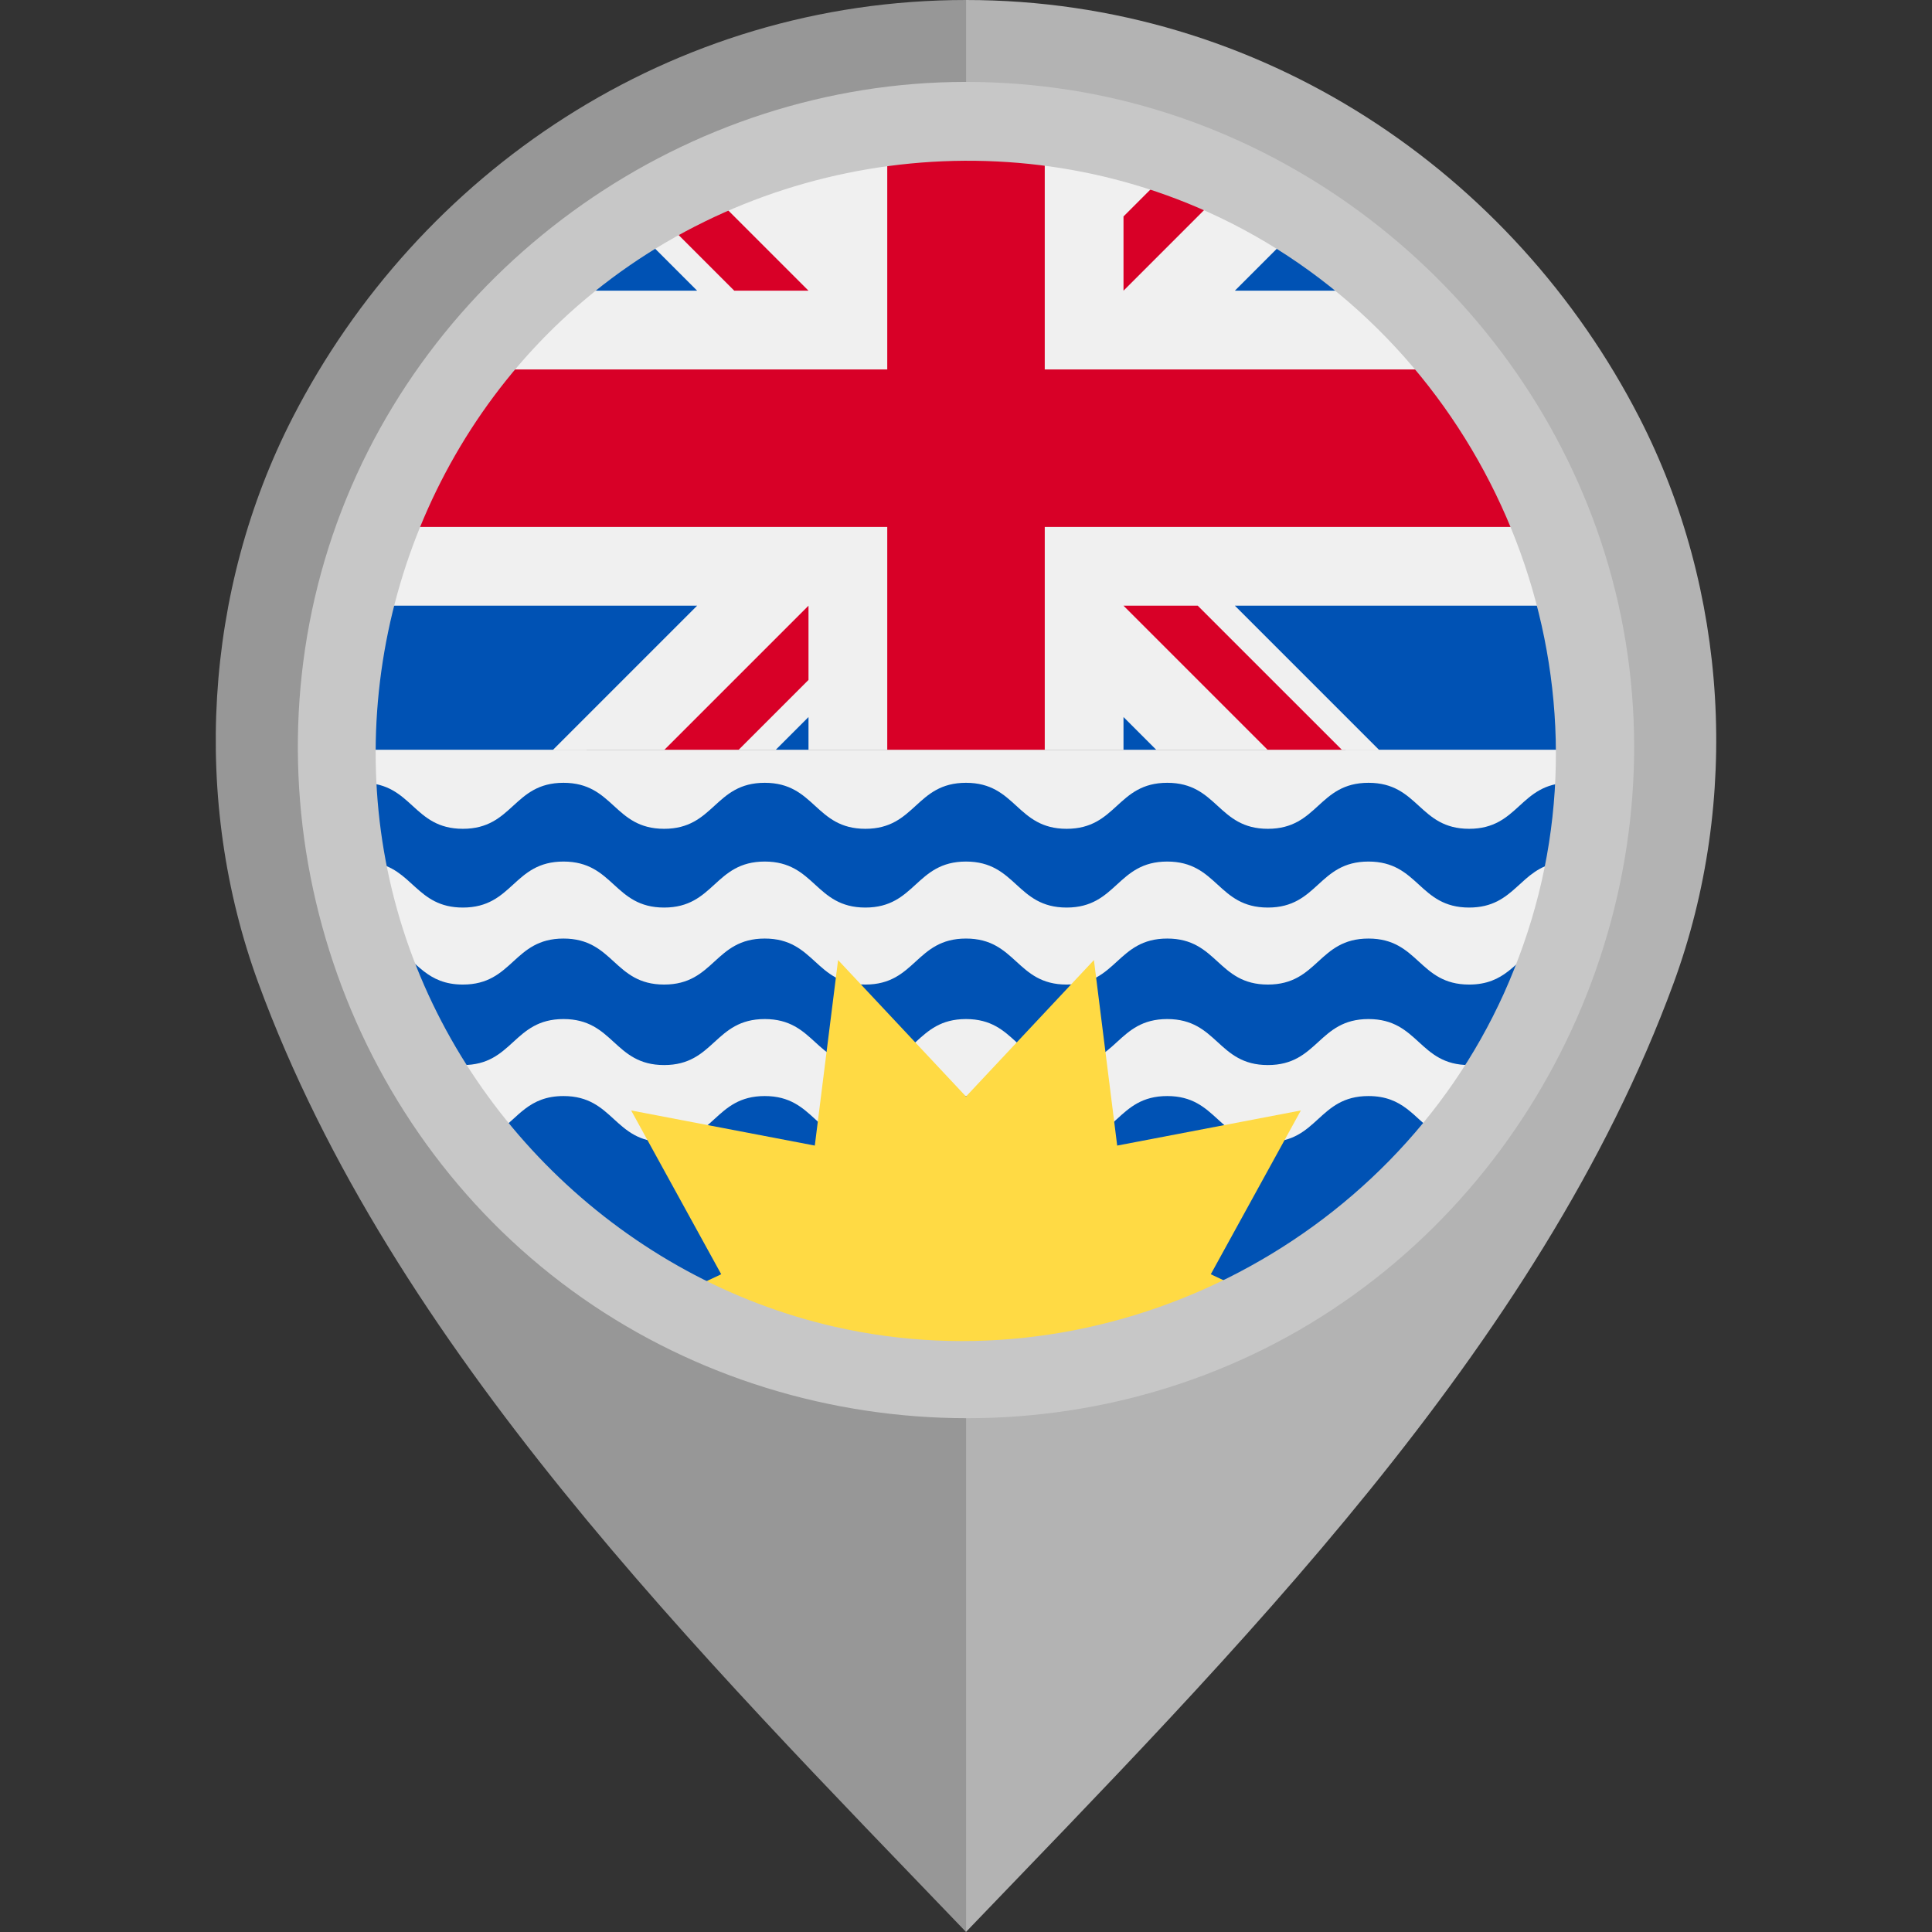
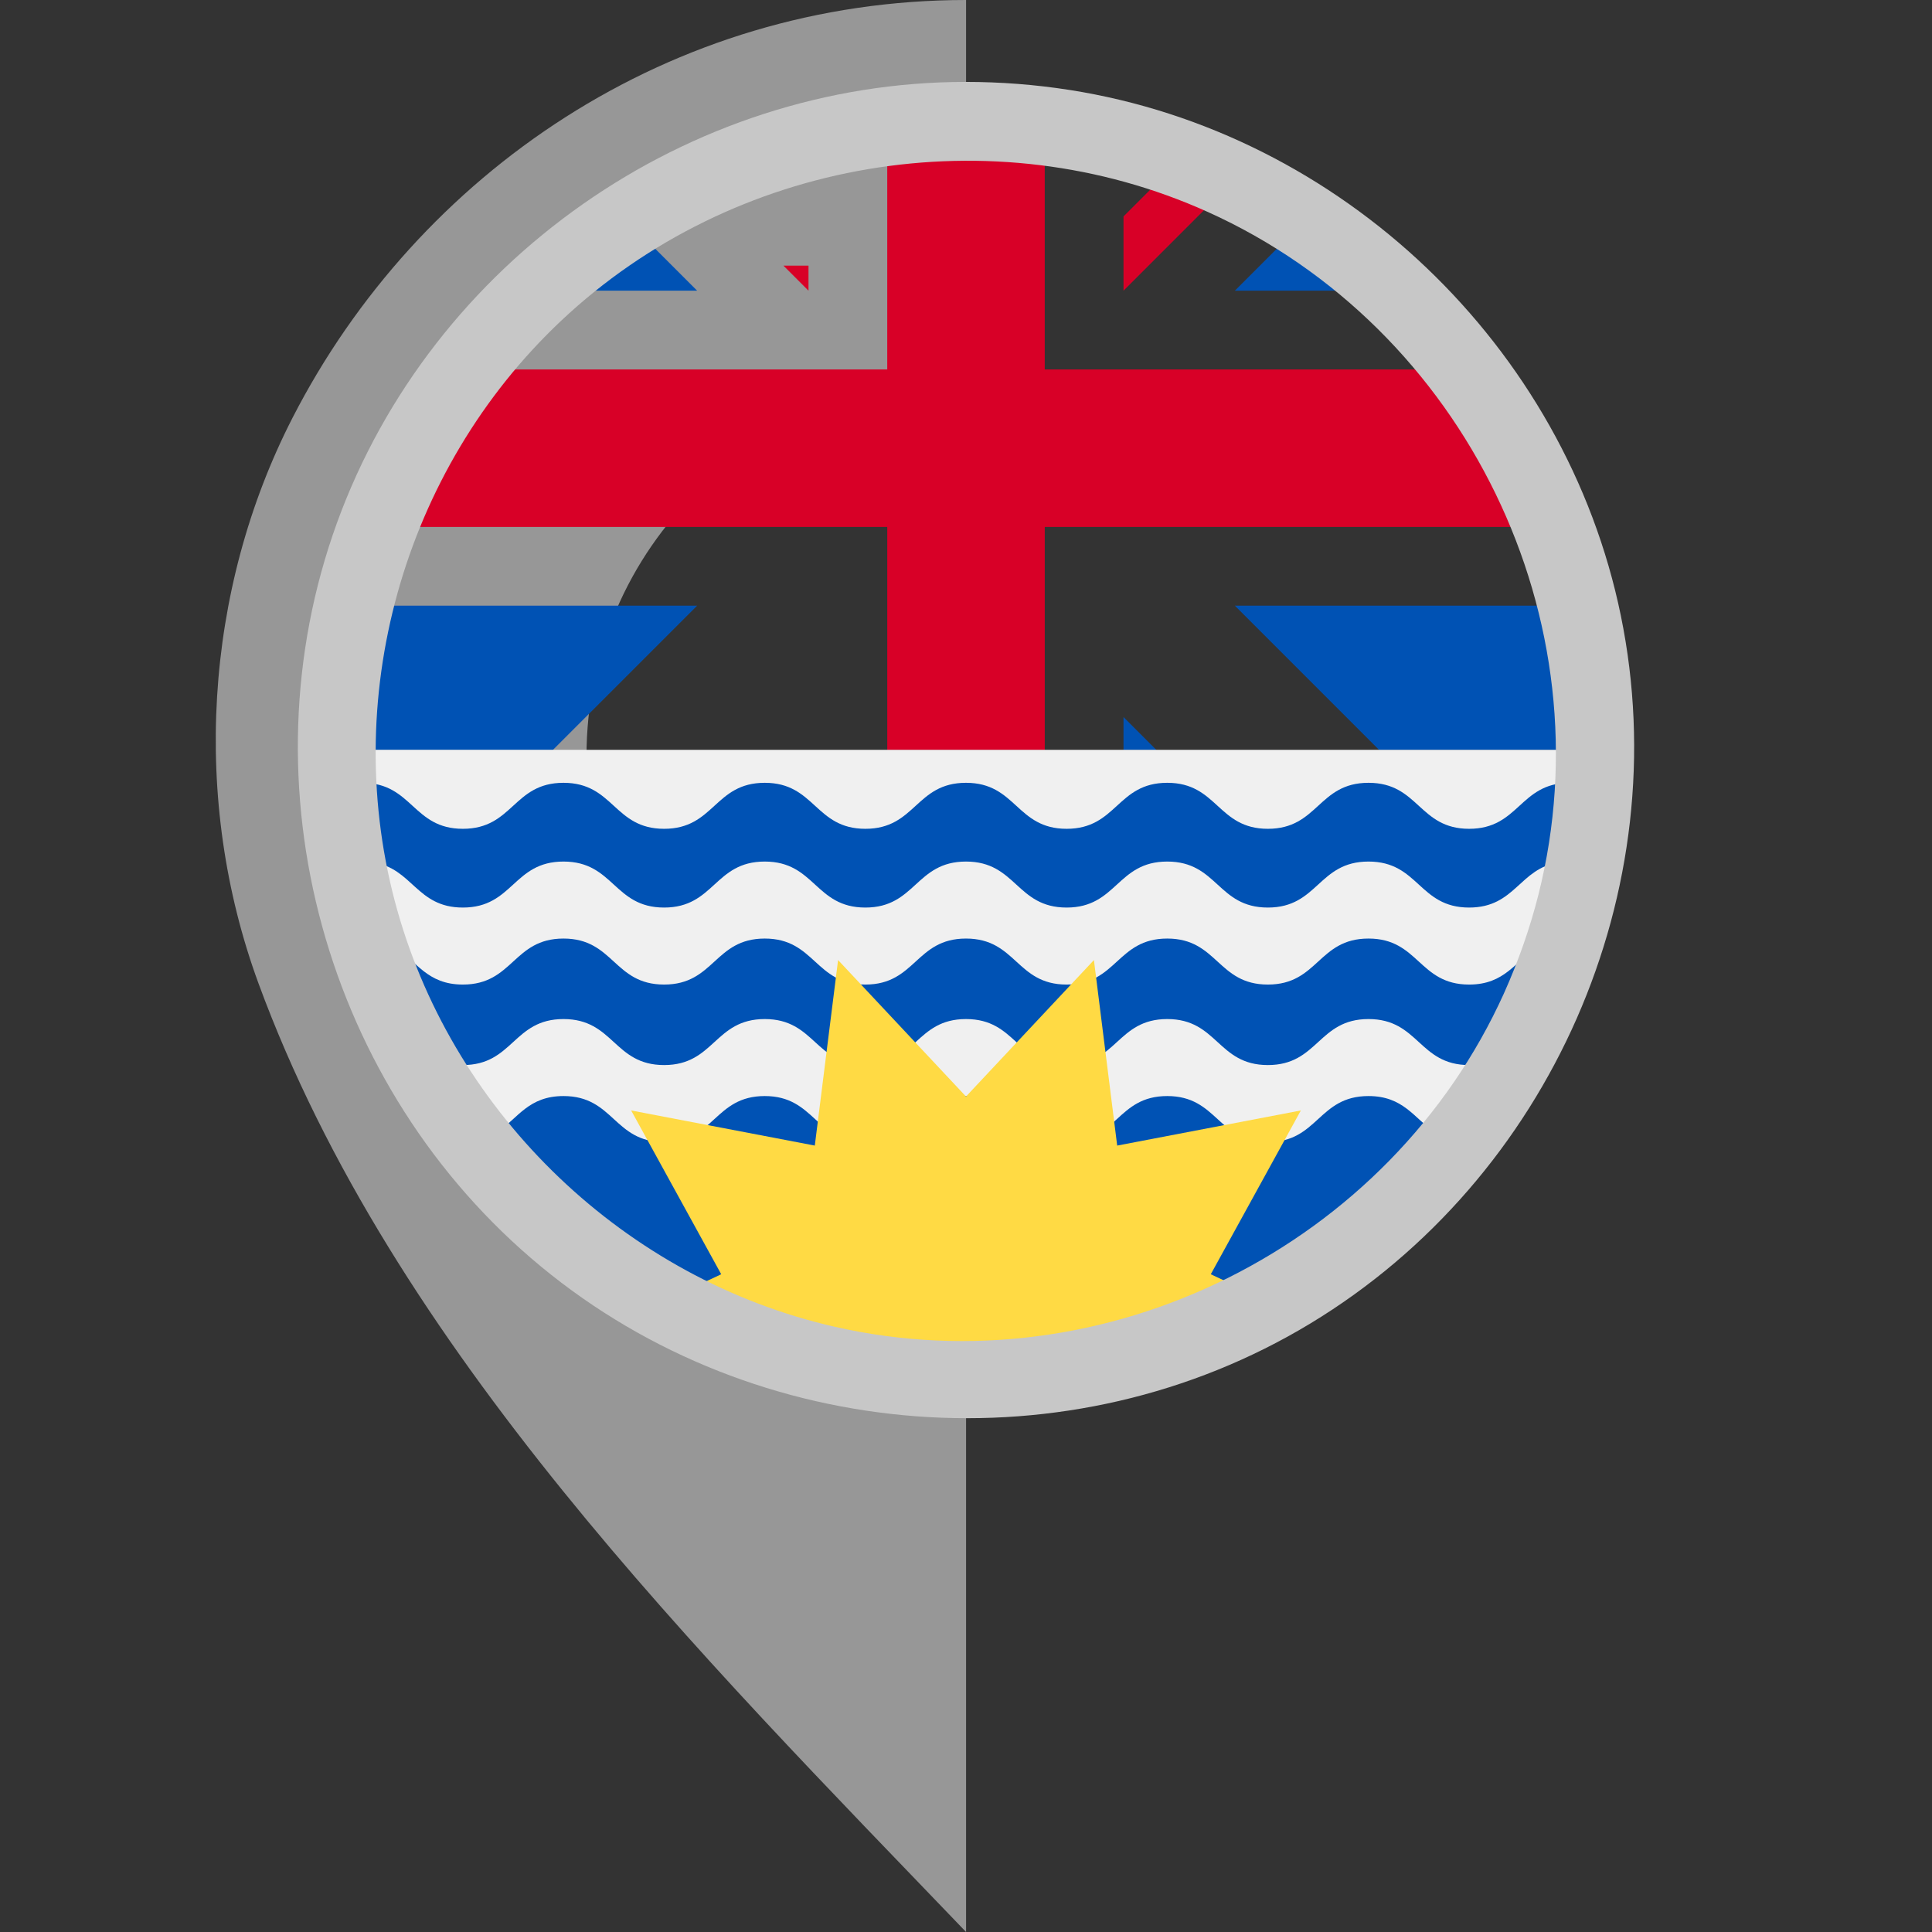
<svg xmlns="http://www.w3.org/2000/svg" height="800px" width="800px" version="1.1" id="Layer_1" viewBox="0 0 512 512" xml:space="preserve">
  <rect x="0" y="0" width="512" height="512" fill="#333333" stroke="none" />
-   <path style="fill:#B3B3B3;" d="M434.44,110.654C401.18,45.876,334.359,0.003,255.98,0v101.329  c55.478,0.004,100.593,43.671,100.594,99.151c0.001,54.805-45.491,102.048-100.594,102.051V512  c70.645-73.617,151.953-154.542,187.529-251.428C461.297,212.121,457.979,156.5,434.44,110.654z" />
  <path style="fill:#979797;" d="M68.492,260.572C104.067,357.458,185.374,438.383,256.02,512V302.531  c-55.104-0.003-100.595-47.246-100.594-102.051c0.001-55.478,45.116-99.147,100.594-99.151V0  c-78.379,0.003-145.2,45.876-178.46,110.654C54.021,156.5,50.703,212.121,68.492,260.572z" />
-   <path style="fill:#F0F0F0;" d="M96,198.772c0-88.366,71.634-160,160-160s160,71.634,160,160H96z" />
  <g>
-     <polygon style="fill:#0052B4;" points="214.261,190.025 205.514,198.772 214.261,198.772  " />
    <polygon style="fill:#0052B4;" points="297.739,190.026 297.739,198.772 306.485,198.772  " />
    <path style="fill:#0052B4;" d="M100.617,160.512C97.607,172.772,96,185.584,96,198.772h50.486l38.26-38.26H100.617z" />
    <path style="fill:#0052B4;" d="M327.253,160.512l38.26,38.26H416c0-13.188-1.607-26-4.617-38.26H327.253z" />
  </g>
  <g>
-     <polygon style="fill:#D80027;" points="317.415,160.512 297.739,160.512 297.739,160.512 335.999,198.772 355.676,198.772  " />
-     <polygon style="fill:#D80027;" points="214.261,180.187 214.261,160.512 214.26,160.512 175.999,198.772 195.676,198.772  " />
-   </g>
+     </g>
  <g>
    <path style="fill:#0052B4;" d="M170.95,63.237c-6.594,4.147-12.865,8.761-18.766,13.797h32.562L170.95,63.237z" />
    <path style="fill:#0052B4;" d="M359.815,77.034c-5.901-5.037-12.171-9.65-18.765-13.797l-13.797,13.797H359.815z" />
  </g>
  <g>
    <path style="fill:#D80027;" d="M276.869,139.643h127.843c-6.048-15.2-14.363-29.248-24.521-41.74H276.869l0,0V40.127   c-6.831-0.89-13.796-1.355-20.869-1.355c-7.074,0-14.038,0.465-20.869,1.355v57.776l0,0H131.808   c-10.158,12.492-18.471,26.54-24.521,41.74h127.843h0.001v59.131h41.74v-59.131H276.869z" />
-     <path style="fill:#D80027;" d="M214.261,77.034L214.261,77.034l-24.121-24.122c-4.46,2.017-8.805,4.238-13.036,6.641l17.481,17.481   H214.261z" />
+     <path style="fill:#D80027;" d="M214.261,77.034L214.261,77.034l-24.121-24.122l17.481,17.481   H214.261z" />
    <path style="fill:#D80027;" d="M297.739,77.034L297.739,77.034l24.121-24.121c-4.588-2.075-9.293-3.935-14.098-5.578   l-10.022,10.022V77.034z" />
  </g>
  <path style="fill:#F0F0F0;" d="M416,198.772c0,88.366-71.634,160-160,160s-160-71.634-160-160  C102.957,198.772,416,198.772,416,198.772z" />
  <g>
    <path style="fill:#0052B4;" d="M389.332,219.179c-13.333,0-13.333-12.192-26.667-12.192c-13.333,0-13.333,12.192-26.667,12.192   s-13.333-12.192-26.666-12.192c-13.332,0-13.332,12.192-26.667,12.192s-13.334-12.192-26.668-12.192   c-13.333,0-13.333,12.192-26.666,12.192s-13.332-12.192-26.665-12.192c-13.334,0-13.334,12.192-26.669,12.192   c-13.334,0-13.334-12.192-26.668-12.192c-13.332,0-13.332,12.192-26.665,12.192c-13.261,0-13.338-12.058-26.458-12.186   c0.37,7.318,1.244,14.503,2.564,21.53c10.627,1.562,11.558,11.988,23.893,11.988c13.332,0,13.332-12.19,26.665-12.19   c13.334,0,13.334,12.19,26.668,12.19c13.334,0,13.334-12.19,26.669-12.19c13.332,0,13.332,12.19,26.665,12.19   c13.332,0,13.332-12.19,26.666-12.19c13.333,0,13.333,12.19,26.668,12.19s13.334-12.19,26.667-12.19   c13.333,0,13.333,12.19,26.666,12.19c13.333,0,13.333-12.19,26.667-12.19c13.333,0,13.333,12.19,26.667,12.19   c12.337,0,13.267-10.427,23.895-11.988c1.322-7.026,2.194-14.211,2.565-21.53C402.671,207.123,402.594,219.179,389.332,219.179z" />
    <path style="fill:#0052B4;" d="M362.664,248.726c-13.333,0-13.333,12.192-26.667,12.192c-13.333,0-13.333-12.192-26.666-12.192   c-13.332,0-13.332,12.192-26.667,12.192s-13.334-12.192-26.668-12.192s-13.333,12.192-26.666,12.192S216,248.726,202.668,248.726   c-13.334,0-13.334,12.192-26.669,12.192s-13.334-12.192-26.668-12.192c-13.332,0-13.332,12.192-26.665,12.192   c-9.527,0-12.249-6.223-17.889-9.777c3.756,10.849,8.64,21.17,14.524,30.817c1.023,0.189,2.138,0.293,3.365,0.293   c13.332,0,13.332-12.19,26.665-12.19c13.334,0,13.334,12.19,26.668,12.19c13.334,0,13.334-12.19,26.669-12.19   c13.332,0,13.332,12.19,26.665,12.19c13.332,0,13.332-12.19,26.666-12.19s13.333,12.19,26.668,12.19s13.334-12.19,26.667-12.19   c13.333,0,13.333,12.19,26.666,12.19c13.333,0,13.333-12.19,26.667-12.19s13.333,12.19,26.667,12.19   c1.229,0,2.343-0.105,3.366-0.293c5.884-9.647,10.768-19.967,14.525-30.816c-5.642,3.554-8.363,9.777-17.891,9.777   C375.999,260.917,375.999,248.726,362.664,248.726z" />
  </g>
  <g>
    <path style="fill:#F0F0F0;" d="M415.914,193.745c0.014,0.445,0.029,0.889,0.039,1.334   C415.943,194.635,415.927,194.19,415.914,193.745z" />
    <path style="fill:#F0F0F0;" d="M96.047,195.081c0.011-0.446,0.026-0.89,0.039-1.334C96.072,194.19,96.056,194.635,96.047,195.081z" />
    <path style="fill:#F0F0F0;" d="M96,198.772c0-1.234,0.019-2.465,0.047-3.692C96.018,196.308,96,197.538,96,198.772z" />
    <path style="fill:#F0F0F0;" d="M96,198.772c0,2.914,0.083,5.81,0.238,8.686c13.089,0.147,13.177,12.183,26.428,12.183   c13.332,0,13.332-12.191,26.665-12.191c13.334,0,13.334,12.191,26.668,12.191c13.334,0,13.334-12.191,26.669-12.191   c13.332,0,13.332,12.191,26.665,12.191c13.332,0,13.332-12.191,26.666-12.191c13.333,0,13.333,12.191,26.668,12.191   s13.334-12.191,26.667-12.191c13.333,0,13.333,12.191,26.666,12.191c13.333,0,13.333-12.191,26.667-12.191   s13.333,12.191,26.667,12.191c13.252,0,13.34-12.037,26.432-12.183c0.154-2.876,0.237-5.772,0.237-8.686H96z" />
    <path style="fill:#F0F0F0;" d="M415.953,195.081c0.028,1.228,0.047,2.458,0.047,3.692C416,197.538,415.982,196.308,415.953,195.081   z" />
  </g>
  <path style="fill:#0052B4;" d="M362.664,290.465c-13.333,0-13.333,12.192-26.667,12.192c-13.333,0-13.333-12.192-26.666-12.192  c-13.332,0-13.332,12.192-26.667,12.192s-13.334-12.192-26.668-12.192s-13.333,12.192-26.666,12.192S216,290.465,202.668,290.465  c-13.334,0-13.334,12.192-26.669,12.192s-13.334-12.192-26.668-12.192c-9.21,0-12.059,5.815-17.333,9.413  c13.993,17.141,31.474,31.318,51.353,41.47l72.651-3.66l72.65,3.66c19.877-10.153,37.358-24.329,51.351-41.469  C374.724,296.282,371.875,290.465,362.664,290.465z" />
  <path style="fill:#FFDA44;" d="M344.739,294.282l-48.672,9.309l-6.166-49.166L256,290.585l-33.9-36.16l-6.169,49.166l-48.67-9.309  l23.868,43.408l-7.795,3.666c21.806,11.135,46.501,17.418,72.666,17.418c26.164,0,50.86-6.282,72.666-17.418l-7.792-3.665  L344.739,294.282z" />
  <path style="fill:#C7C7C7;" d="M255.928,21.706c-73.745,0-141.451,47.553-166.61,116.807  c-25.343,69.773-3.142,149.835,53.974,197.07c57.236,47.338,140.369,53.625,203.978,15.148  c63.626-38.489,97.228-114.681,82.271-187.573C414.888,91.77,355.517,35.12,283.472,23.842  C274.361,22.416,265.141,21.706,255.928,21.706 M398.59,263.184c-30.241,67.01-105.732,104.802-177.479,88.399  c-55.215-12.621-100.384-55.764-115.778-110.195c-15.749-55.658,1.328-116.804,43.417-156.425  c45.534-42.867,114.172-54.571,171.321-28.799c68.228,30.767,105.971,108.144,87.651,180.845  C405.459,245.986,402.37,254.739,398.59,263.184C396.502,267.811,400.132,259.739,398.59,263.184" />
</svg>